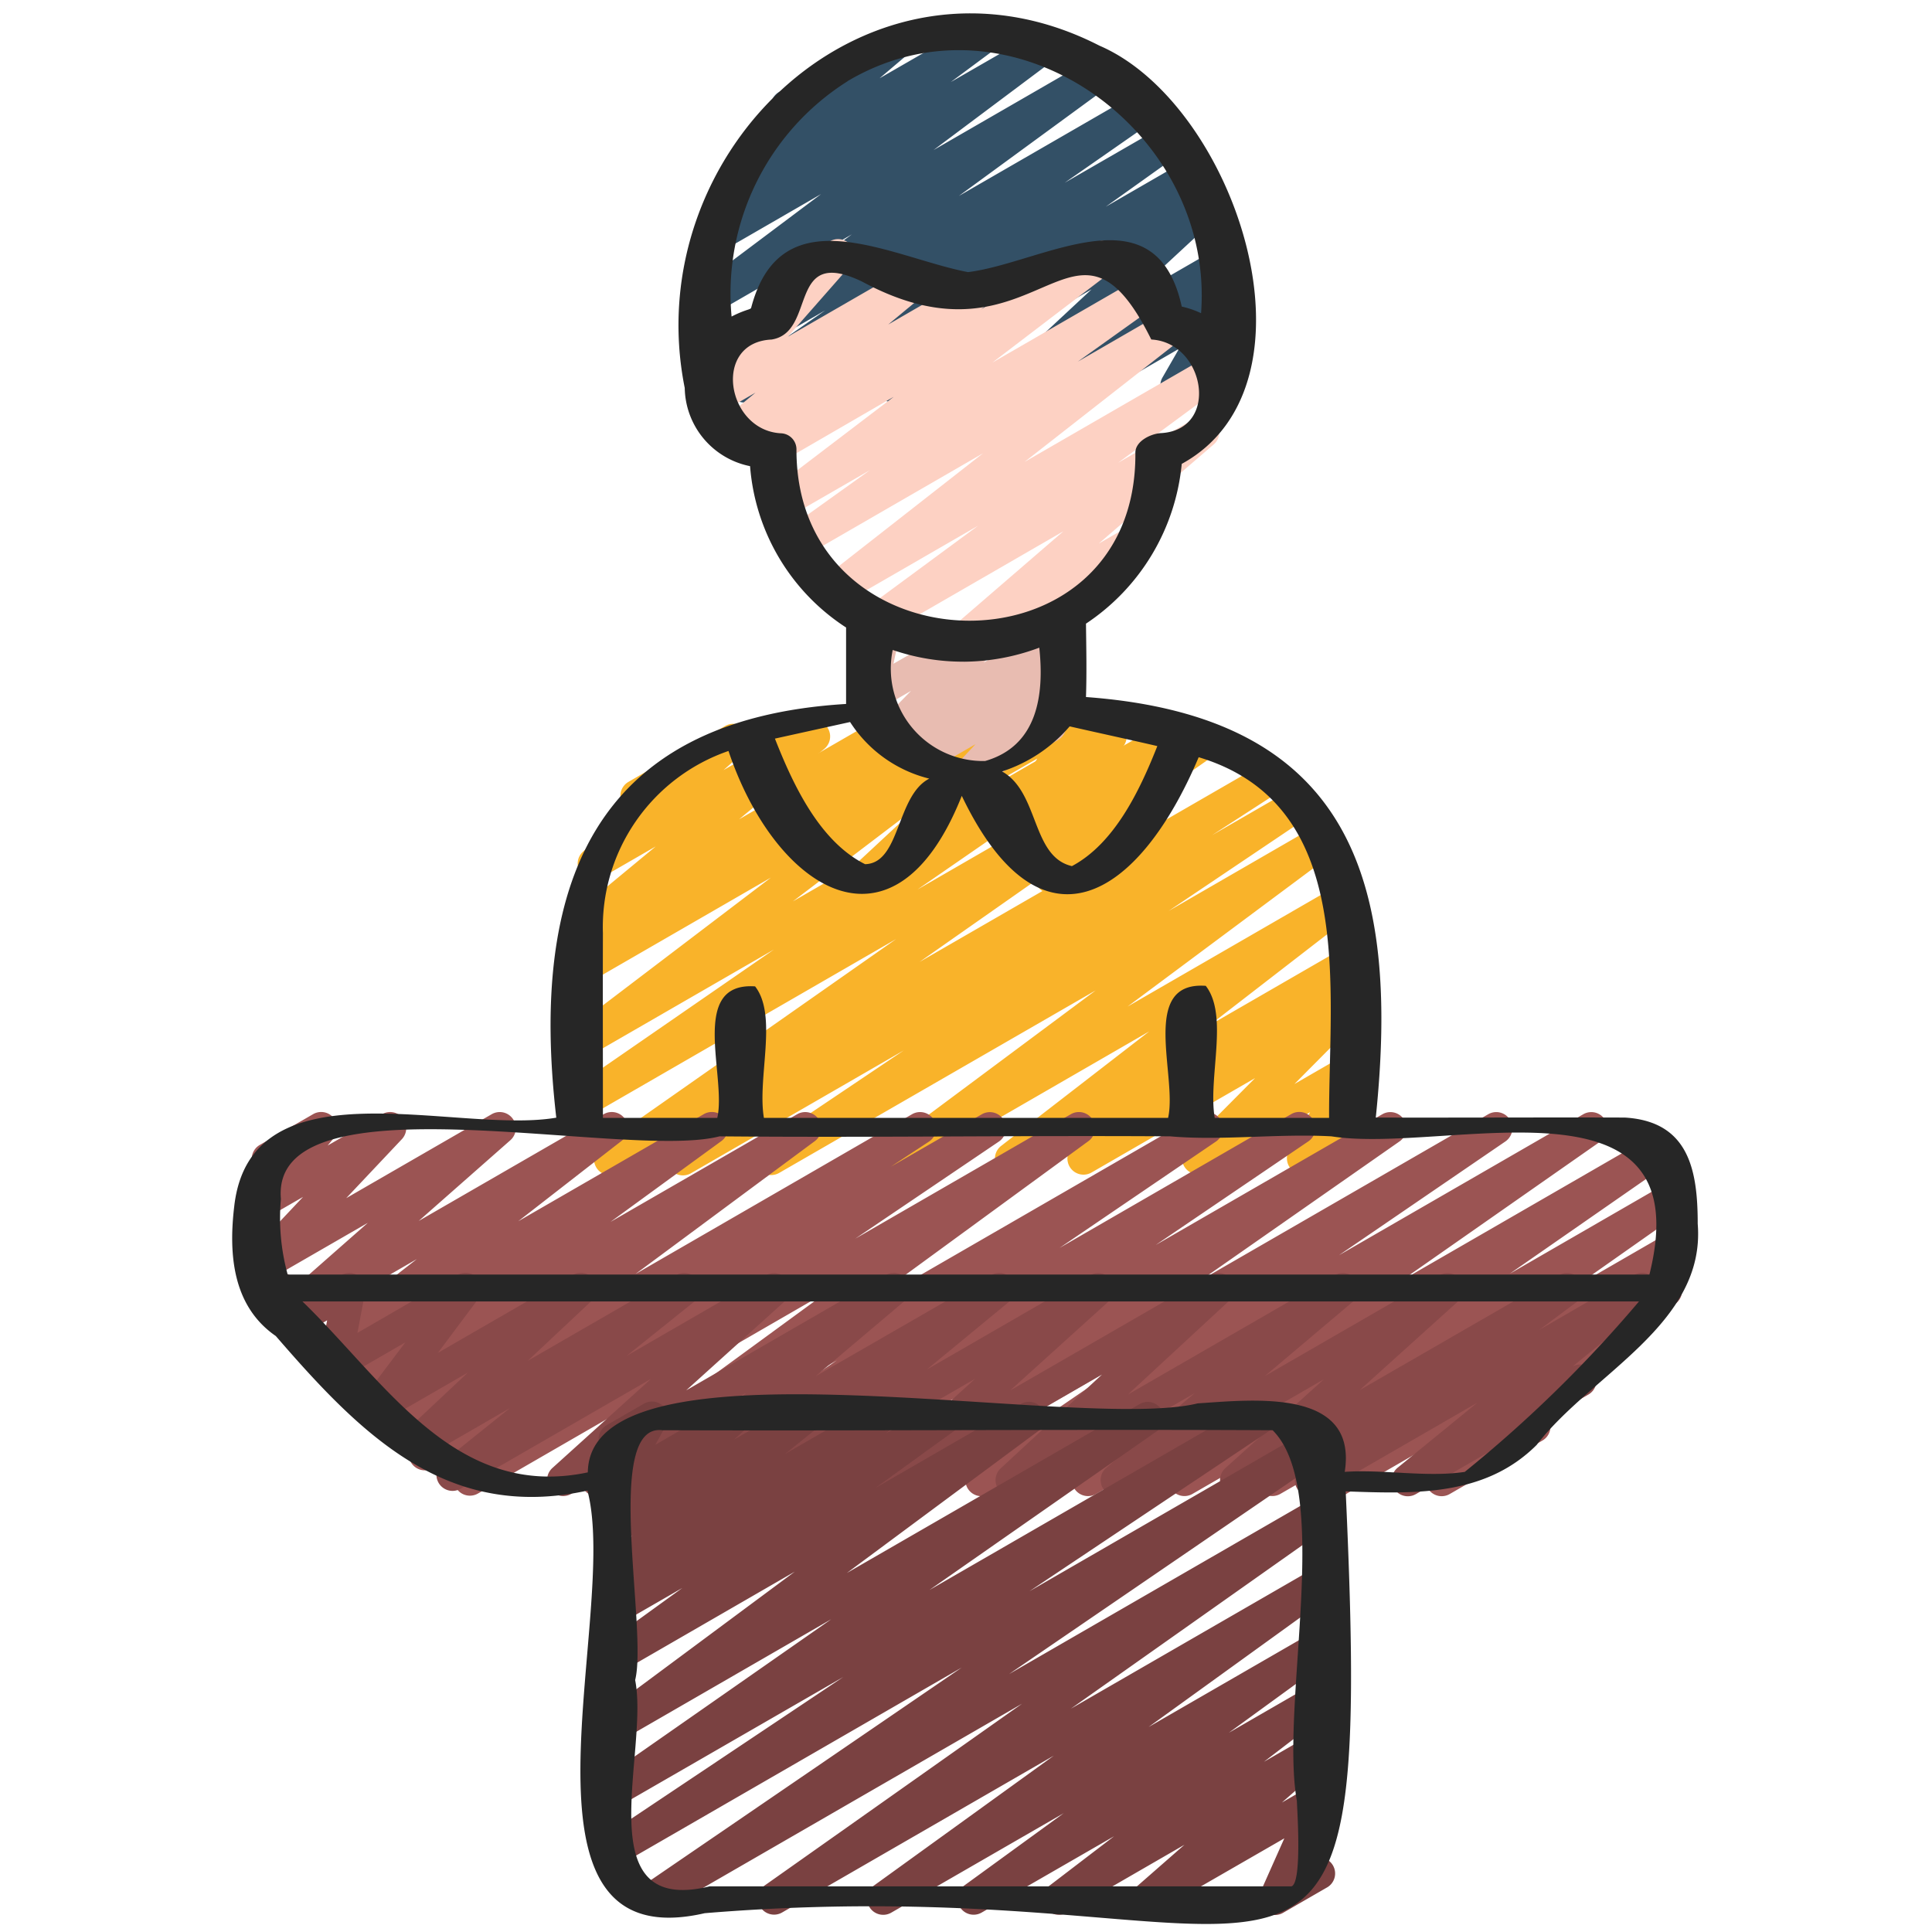
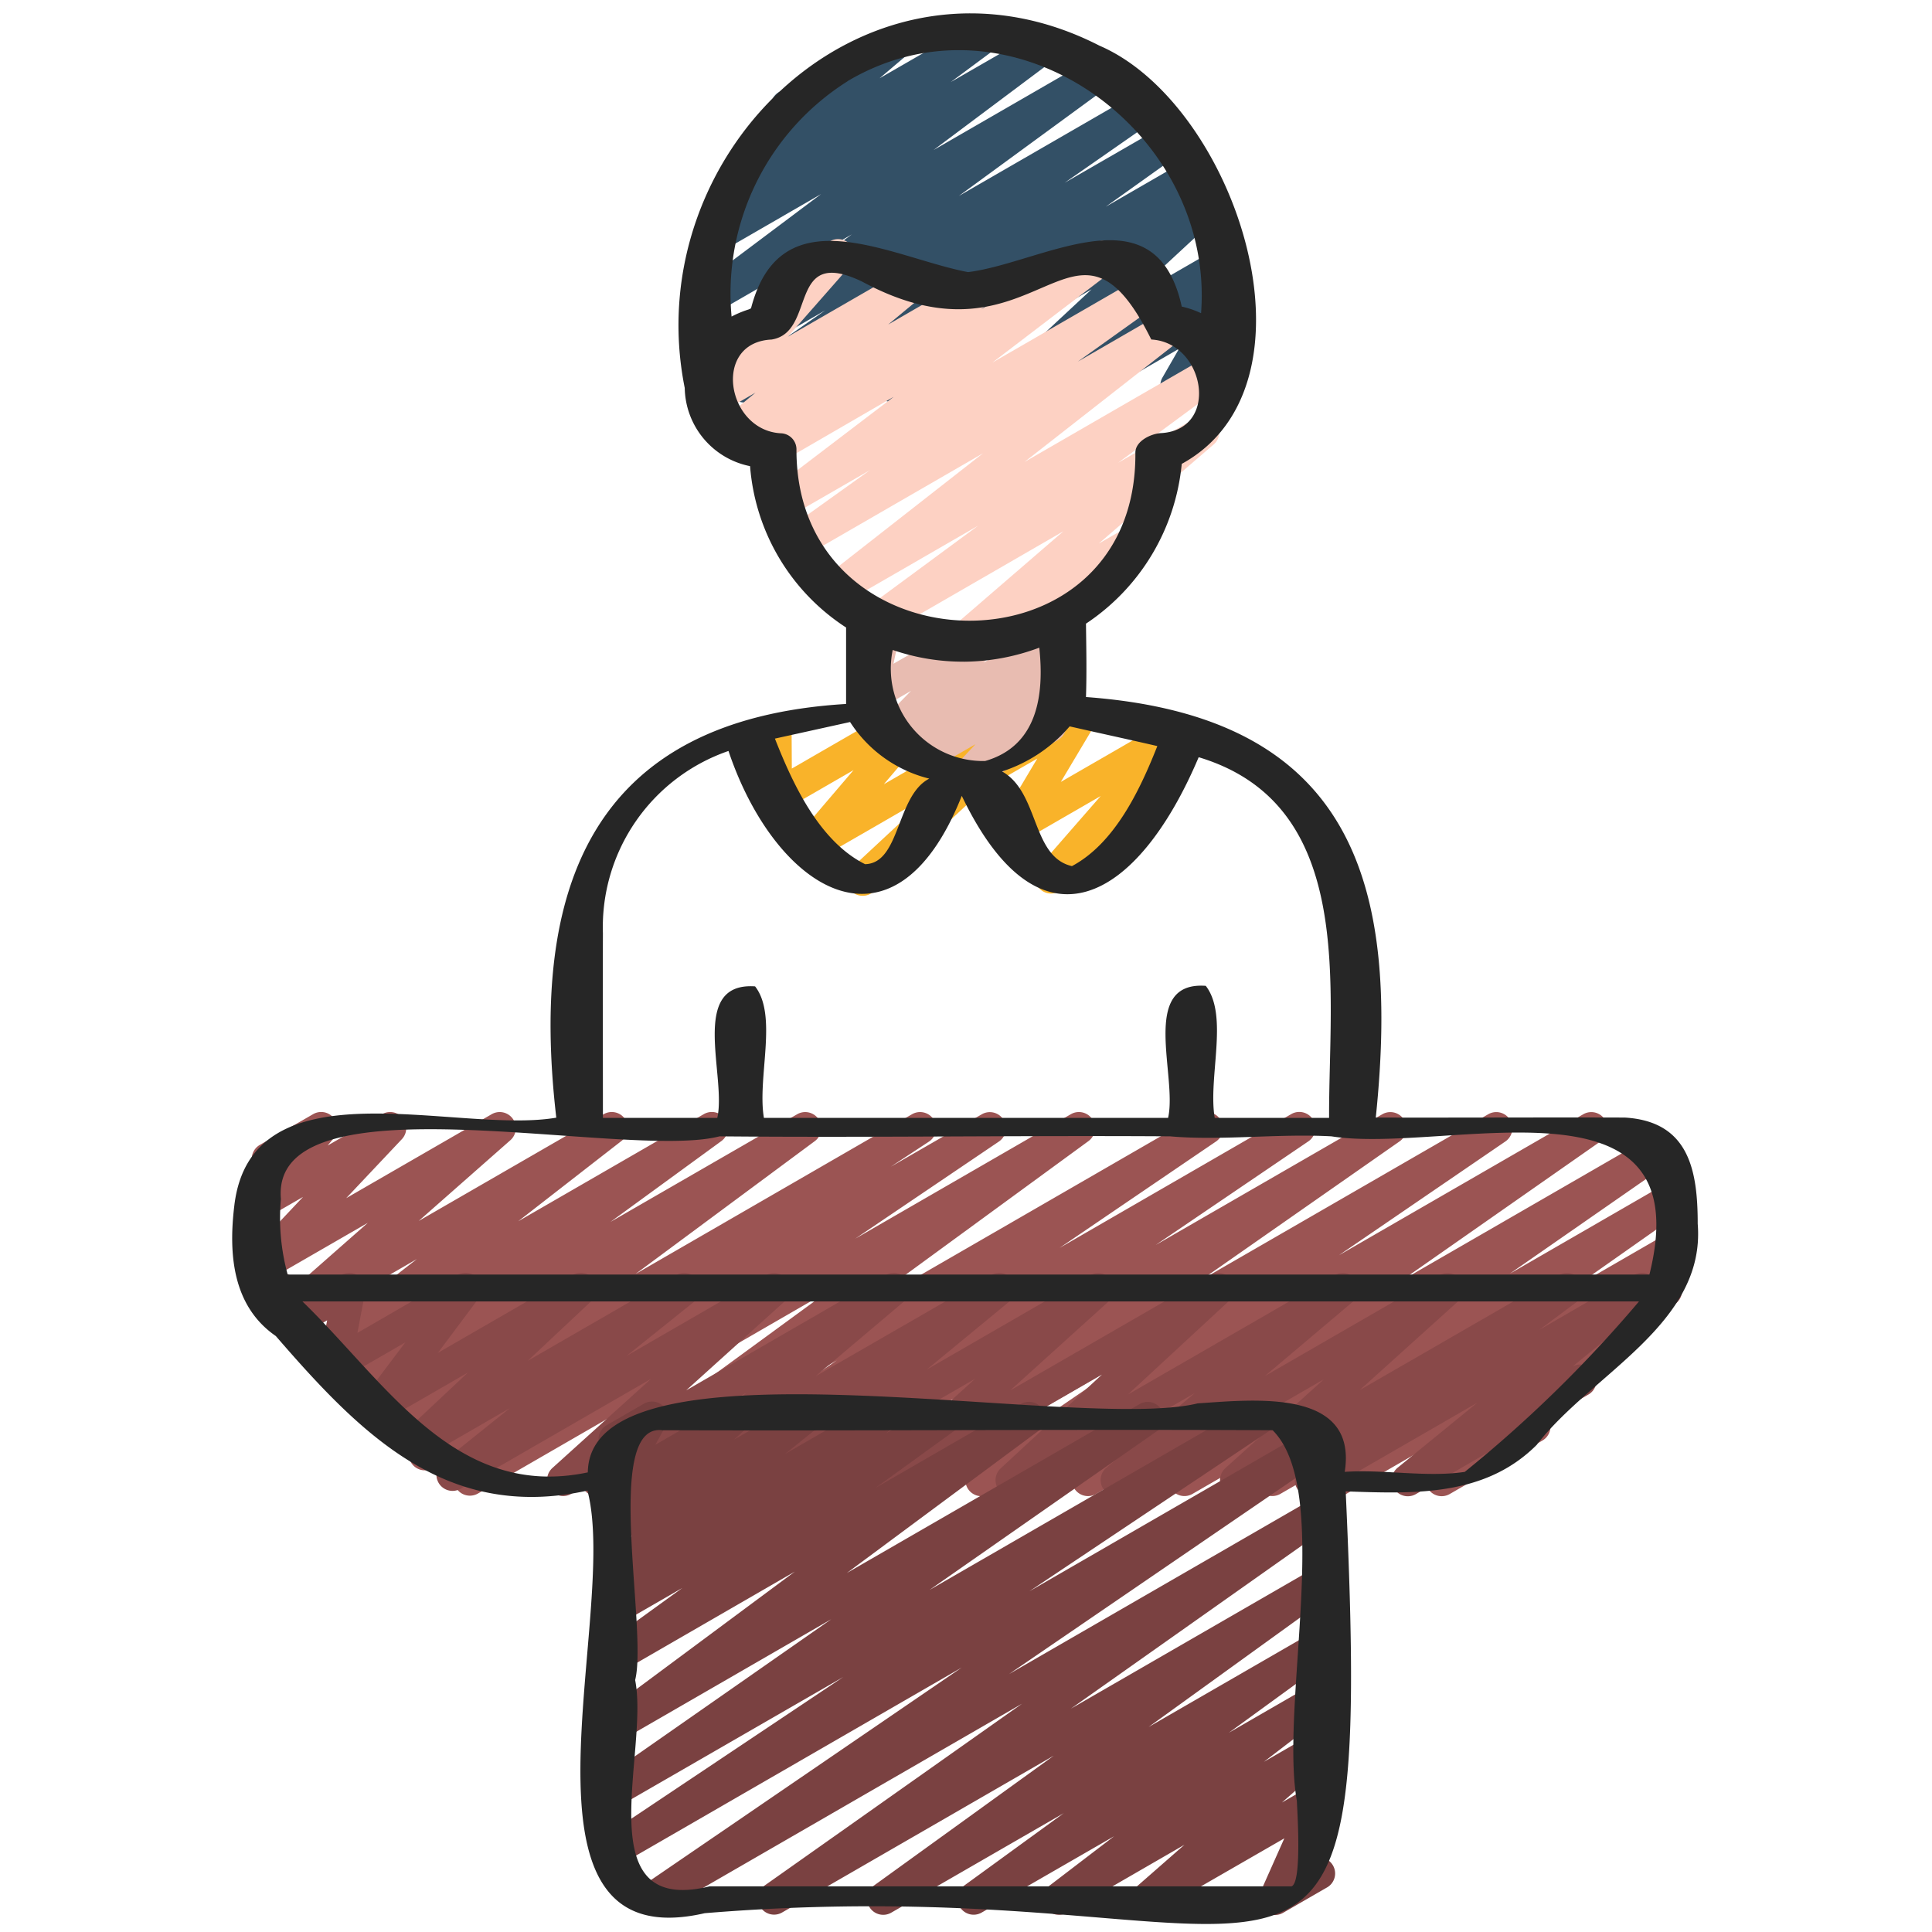
<svg xmlns="http://www.w3.org/2000/svg" width="512" height="512" x="0" y="0" viewBox="0 0 60 60" style="enable-background:new 0 0 512 512" xml:space="preserve" class="">
  <g>
    <path fill="#335066" d="M23.113 12.5a.5.5 0 0 1-.286-.91l2.8-1.951-3.347 1.93a.5.5 0 0 1-.545-.836l4.72-3.454-4.175 2.409a.5.5 0 0 1-.55-.833l3.77-2.828-3.042 1.757a.5.5 0 0 1-.548-.834l1.468-1.088-.352.2a.5.5 0 0 1-.573-.813l1.774-1.506a.5.5 0 0 1-.036-.884L27.6.891a.5.5 0 0 1 .573.813l-.857.727 3.123-1.8a.5.5 0 0 1 .548.834l-1.459 1.083L32.218 1a.5.5 0 0 1 .55.833L28.992 4.66l4.956-2.86a.5.5 0 0 1 .545.836l-4.715 3.45 5.552-3.205a.5.5 0 0 1 .536.843l-2.8 1.951 3.123-1.8a.5.5 0 0 1 .541.839L34.34 6.42l2.515-1.452a.5.5 0 0 1 .538.842l-.09.062a.5.5 0 0 1 .544.824L35.01 9.325l2.67-1.541a.5.5 0 0 1 .579.81L37.8 9a.5.5 0 0 1 .613.717l-.535.928a.508.508 0 0 1 .551.236.5.5 0 0 1-.183.683l-1.462.843a.5.5 0 0 1-.683-.682l.515-.894-2.74 1.582a.5.5 0 0 1-.579-.809l.441-.385-2.076 1.2a.5.5 0 0 1-.59-.8L33.9 8.986l-5.951 3.436a.5.5 0 0 1-.537-.842l.061-.042-1.54.888a.5.5 0 0 1-.541-.839l2.391-1.71-4.424 2.554a.494.494 0 0 1-.246.069z" opacity="1" data-original="#335066" class="" />
-     <path fill="#f9b32a" d="M18.947 36.5a.5.5 0 0 1-.287-.909l9.17-6.428-9.55 5.513a.5.5 0 0 1-.534-.844l6.29-4.344-5.756 3.322a.5.5 0 0 1-.552-.831l6.214-4.725-5.662 3.269a.5.5 0 0 1-.535-.842l.644-.449-.1.058a.5.5 0 0 1-.568-.818l2.643-2.185-1.673.965a.5.5 0 0 1-.582-.807l1.443-1.279a.5.5 0 0 1-.035-.884l3.006-1.736a.5.5 0 0 1 .582.807l-.635.563 2.561-1.478a.5.5 0 0 1 .569.818l-2.646 2.187 5.207-3.005a.5.5 0 0 1 .535.842l-.63.439 2.222-1.282a.5.5 0 0 1 .553.831l-6.217 4.725 9.625-5.556a.5.5 0 0 1 .534.843l-6.289 4.344 8.694-5.02a.5.5 0 0 1 .538.842l-9.17 6.429 10.744-6.2a.5.5 0 0 1 .522.852l-2.184 1.413 2.524-1.457a.5.5 0 0 1 .529.848l-4.4 2.961L40.95 25.6a.5.5 0 0 1 .549.834l-6.482 4.826 6.594-3.808a.5.5 0 0 1 .556.828l-4.6 3.557 4.157-2.4a.5.5 0 0 1 .546.836l-.944.692.4-.233a.5.5 0 0 1 .605.786L40.2 33.665l1.537-.887a.5.5 0 0 1 .6.076.5.5 0 0 1 .089.6l-.656 1.192a.5.5 0 0 1 .475.878l-1.527.882a.5.5 0 0 1-.6-.075.5.5 0 0 1-.089-.6l.657-1.19-3.239 1.868a.5.5 0 0 1-.6-.785l2.131-2.143-5.078 2.932a.5.5 0 0 1-.546-.836l.944-.692-2.652 1.531a.5.5 0 0 1-.556-.828l4.6-3.557-7.6 4.389a.5.5 0 0 1-.549-.834l6.486-4.828-9.827 5.667a.5.5 0 0 1-.529-.848l4.4-2.958-6.6 3.81a.5.5 0 0 1-.523-.853l2.18-1.414-3.928 2.27a.491.491 0 0 1-.253.068z" opacity="1" data-original="#db464e" class="" />
    <path fill="#f9b32a" d="M32.641 27.749a.5.5 0 0 1-.377-.828l1.919-2.2-2.4 1.387a.5.5 0 0 1-.679-.688l1.109-1.862-1.719.992a.5.5 0 0 1-.5-.865l3.381-1.953a.5.5 0 0 1 .607.082.5.5 0 0 1 .073.607l-1.11 1.862 3.34-1.928a.5.5 0 0 1 .627.76l-1.92 2.2a.5.5 0 0 1 .487.873l-2.584 1.493a.491.491 0 0 1-.254.068z" opacity="1" data-original="#c43745" class="" />
    <path fill="#f9b32a" d="M26.79 27.82a.5.5 0 0 1-.341-.866l2.459-2.288-3.476 2.007a.5.5 0 0 1-.631-.757l1.707-2-2.162 1.248a.5.5 0 0 1-.75-.43l-.007-1.19a.5.5 0 0 1-.486-.874l.731-.422a.5.5 0 0 1 .75.431l.007 1.189 3.931-2.268a.5.5 0 0 1 .631.756l-1.706 2 4.778-2.756a.5.5 0 0 1 .59.8L28.6 26.319a.5.5 0 0 1-.2.65l-1.358.784a.489.489 0 0 1-.252.067z" opacity="1" data-original="#c43745" class="" />
    <path fill="#e8bcb1" d="M30.216 24.429a.5.5 0 0 1-.365-.842l.445-.476-1.455.84a.5.5 0 0 1-.576-.811l.316-.272-.686.4a.5.5 0 0 1-.608-.783l1.007-1.03-1.014.585a.5.5 0 0 1-.739-.536l.321-1.521a.489.489 0 0 1-.264-.22.5.5 0 0 1 .182-.683l.5-.291a.5.5 0 0 1 .739.536l-.272 1.289 3.193-1.843a.5.5 0 0 1 .608.782l-1.004 1.027 2.174-1.255a.5.5 0 0 1 .576.812l-.428.367a.513.513 0 0 1 .488.181.5.5 0 0 1-.027.652l-.667.713a.5.5 0 0 1 .2.929l-2.392 1.382a.49.49 0 0 1-.252.068z" opacity="1" data-original="#e8bcb1" class="" />
    <path fill="#fdd1c3" d="M29.781 20.459a.5.5 0 0 1-.326-.879l3.569-3.08-5.56 3.211a.5.5 0 0 1-.547-.835l3.457-2.548-4.223 2.438a.5.5 0 0 1-.557-.827l4.934-3.861L25 17.271a.5.5 0 0 1-.541-.839l2.559-1.832-2.51 1.448a.5.5 0 0 1-.553-.83l3.8-2.894-3.582 2.076a.5.5 0 0 1-.553-.83l.267-.2-.939.541a.5.5 0 0 1-.569-.817l1.083-.9-1.134.655a.5.5 0 0 1-.625-.763L24.1 9.361a.485.485 0 0 1-.211-.2.5.5 0 0 1 .182-.683l1.707-.986a.5.5 0 0 1 .625.763l-1.934 2.2L28.1 8.36a.5.5 0 0 1 .569.818l-1.084.9 2.592-1.5a.5.5 0 0 1 .553.83l-.266.2 3.603-2.078a.5.5 0 0 1 .553.83l-3.8 2.9 4.665-2.692a.5.5 0 0 1 .541.839l-2.552 1.823 2.721-1.572a.5.5 0 0 1 .558.826l-4.935 3.862 5.814-3.357a.5.5 0 0 1 .547.835l-3.457 2.549 2.394-1.383a.5.5 0 0 1 .576.812l-3.57 3.08.909-.524a.5.5 0 1 1 .5.865l-5.5 3.174a.489.489 0 0 1-.25.062z" opacity="1" data-original="#fdd1c3" />
    <path fill="#9b5453" d="M21.406 46.47a.5.5 0 0 1-.281-.913l4.864-3.309-7.2 4.154a.5.5 0 0 1-.545-.836l7.478-5.466-10.881 6.284a.5.5 0 0 1-.53-.847l4.469-3.021-5.329 3.076a.5.5 0 0 1-.525-.851l1.187-.781-1.454.839a.5.5 0 0 1-.548-.834l5.571-4.128-6.331 3.654a.5.5 0 0 1-.545-.837l3.441-2.51-3.958 2.285a.5.5 0 0 1-.557-.827l3.213-2.5-3.792 2.191a.5.5 0 0 1-.58-.808l2.85-2.509-3.13 1.806a.5.5 0 0 1-.613-.775l1.731-1.835-1.131.652a.5.5 0 0 1-.635-.751l.505-.613a.489.489 0 0 1-.265-.221.5.5 0 0 1 .182-.682l1.659-.957a.5.5 0 0 1 .635.751l-.185.224 1.694-.975a.5.5 0 0 1 .613.775l-1.731 1.835 4.522-2.61a.5.5 0 0 1 .58.807l-2.849 2.51 5.747-3.317a.5.5 0 0 1 .557.827l-3.214 2.5 5.76-3.325a.5.5 0 0 1 .545.837l-3.44 2.508 5.8-3.345a.5.5 0 0 1 .548.834l-5.57 4.128L28.33 34.6a.5.5 0 0 1 .525.85l-1.19.783L30.5 34.6a.5.5 0 0 1 .53.846l-4.469 3.022 6.7-3.868a.5.5 0 0 1 .545.836L26.33 40.9l10.911-6.3a.5.5 0 0 1 .531.845l-4.864 3.309L40.1 34.6a.5.5 0 0 1 .532.846l-4.742 3.219 7.046-4.065a.5.5 0 0 1 .536.842l-6.155 4.3 8.908-5.142a.5.5 0 0 1 .532.845l-5.175 3.538 7.595-4.383a.5.5 0 0 1 .536.842l-6.188 4.327 7.728-4.461a.5.5 0 0 1 .535.843l-4.9 3.405 4.833-2.79a.5.5 0 0 1 .538.841l-3.353 2.359 2.814-1.626a.5.5 0 0 1 .534.844l-.59.407a.517.517 0 0 1 .482.208.5.5 0 0 1-.087.669l-4.088 3.453a.5.5 0 0 1-.07.817L45.02 46.4a.5.5 0 0 1-.573-.814l2.68-2.264L41.8 46.4a.5.5 0 0 1-.534-.843l.23-.16-1.738 1a.5.5 0 0 1-.538-.841l3.35-2.358-5.542 3.2a.5.5 0 0 1-.535-.843l4.9-3.4-7.362 4.245a.5.5 0 0 1-.536-.842l6.189-4.328-8.955 5.17a.5.5 0 0 1-.533-.845l5.175-3.538-7.6 4.383a.5.5 0 0 1-.536-.842l6.157-4.3-8.906 5.142a.5.5 0 0 1-.531-.846l4.745-3.217-7.044 4.063a.5.5 0 0 1-.25.07z" opacity="1" data-original="#9b5453" />
    <path fill="#894949" d="M40.712 46.47a.5.5 0 0 1-.3-.9l1.158-.865-2.942 1.7a.5.5 0 0 1-.585-.8l3.067-2.767-6.184 3.562a.5.5 0 0 1-.572-.814l2.747-2.32-5.432 3.134a.5.5 0 0 1-.59-.8l3.145-2.913-6.431 3.713a.5.5 0 0 1-.585-.8l3.075-2.78-6.208 3.58a.5.5 0 0 1-.568-.818l2.562-2.111-5.076 2.929a.5.5 0 0 1-.573-.814l2.755-2.329-5.446 3.143a.5.5 0 0 1-.585-.8l3.073-2.777-5.917 3.413a.5.5 0 0 1-.563-.822l2.1-1.685-2.693 1.555a.5.5 0 0 1-.592-.8l1.98-1.859-2.564 1.48a.5.5 0 0 1-.65-.733l1.269-1.683-1.925 1.111a.5.5 0 0 1-.741-.525l.238-1.271-.82.472a.5.5 0 0 1-.722-.266l-.167-.475a.5.5 0 0 1-.345-.925l.376-.216a.508.508 0 0 1 .424-.035.5.5 0 0 1 .3.3l.157.449L10.6 39.6a.5.5 0 0 1 .741.524l-.241 1.27 3.112-1.8a.5.5 0 0 1 .649.733L13.6 42.014l4.181-2.414a.5.5 0 0 1 .592.8l-1.982 1.86L21 39.6a.5.5 0 0 1 .563.822l-2.1 1.684L23.8 39.6a.5.5 0 0 1 .585.8l-3.074 2.778 6.2-3.581a.5.5 0 0 1 .573.814l-2.755 2.329 5.452-3.14a.5.5 0 0 1 .569.818l-2.564 2.112 5.078-2.93a.5.5 0 0 1 .585.8l-3.074 2.78 6.206-3.58a.5.5 0 0 1 .59.8l-3.145 2.91 6.431-3.71a.5.5 0 0 1 .572.814l-2.747 2.32 5.432-3.134a.5.5 0 0 1 .585.8l-3.069 2.769 6.188-3.569a.5.5 0 0 1 .549.833l-1.156.863 2.939-1.7a.5.5 0 0 1 .566.82l-2.475 2.02a.5.5 0 0 1 .491.871L43.973 46.4a.5.5 0 0 1-.567-.82l2.475-2.019-4.919 2.839a.493.493 0 0 1-.25.07z" opacity="1" data-original="#894949" />
    <path fill="#7a4141" d="M20.248 59.47a.5.5 0 0 1-.282-.913l9.9-6.769L19.28 57.9a.5.5 0 0 1-.528-.848l7.437-4.971-6.909 3.984a.5.5 0 0 1-.536-.842l7.071-4.936-6.535 3.773a.5.5 0 0 1-.548-.834l5.952-4.418-5.4 3.119a.5.5 0 0 1-.543-.838l2.451-1.774-1.908 1.1a.5.5 0 0 1-.542-.839l.367-.264a.5.5 0 0 1-.388-.883l.911-.734-.348.2a.5.5 0 0 1-.587-.8l.434-.4a.493.493 0 0 1-.447-.134.5.5 0 0 1-.086-.6l.428-.77a.5.5 0 0 1-.189-.928l1.161-.67a.5.5 0 0 1 .6.076.5.5 0 0 1 .086.6l-.332.6 2.2-1.273a.5.5 0 0 1 .587.8l-.343.312 1.933-1.108a.5.5 0 0 1 .563.822l-.907.73 2.689-1.552a.5.5 0 0 1 .542.839l-.093.066 1.569-.905a.5.5 0 0 1 .543.838l-2.449 1.772 4.522-2.61a.5.5 0 0 1 .548.834L26.3 48.851l9.1-5.251a.5.5 0 0 1 .536.842l-7.071 4.937L38.877 43.6a.5.5 0 0 1 .528.848l-7.435 4.97 8.73-5.041a.5.5 0 0 1 .532.846l-9.895 6.767 9.383-5.417a.5.5 0 0 1 .538.841l-8 5.65 7.463-4.307a.5.5 0 0 1 .543.838l-5.594 4.039 5.05-2.915a.5.5 0 0 1 .544.837l-3.1 2.255 2.553-1.474a.5.5 0 0 1 .554.829l-2.018 1.548 1.464-.845a.5.5 0 0 1 .579.81l-1.485 1.3.906-.523a.5.5 0 0 1 .707.636l-.747 1.679.018-.01a.5.5 0 1 1 .5.865l-1.349.779a.5.5 0 0 1-.707-.635l.747-1.679-4.008 2.309a.5.5 0 0 1-.579-.809l1.485-1.3-3.65 2.109a.5.5 0 0 1-.555-.829l2.021-1.545-4.12 2.374a.5.5 0 0 1-.543-.837l3.1-2.254-5.359 3.091a.5.5 0 0 1-.543-.838l5.593-4.039-8.449 4.877a.5.5 0 0 1-.538-.84l8-5.65L20.5 59.4a.5.5 0 0 1-.252.07z" opacity="1" data-original="#7a4141" class="" />
    <path fill="#262626" d="M47.724 44.872c1.688-2.2 5.254-3.746 5-6.865 0-1.646-.262-3.181-2.262-3.3-2.577-.008-5.158.006-7.736 0 .762-7.35-.76-12.456-9-13.06.026-.758.009-1.52 0-2.279a6.72 6.72 0 0 0 2.974-4.962c4.547-2.492 1.669-11.169-2.556-12.988-7.103-3.635-14.361 3.237-12.879 10.631a2.522 2.522 0 0 0 2.029 2.428 6.575 6.575 0 0 0 2.982 5.011v2.374c-7.922.481-9.827 5.718-9 12.848-3.093.533-9.473-1.774-10 2.74-.181 1.5-.054 3.115 1.29 4.042 2.647 3.06 5.305 5.759 9.677 4.8 1.02 3.824-2.813 14.608 3.642 13.124 18.625-1.538 20.8 6.373 19.907-13.1 2.141.075 4.325.163 5.932-1.444zM35.942 23.17c-.542 1.369-1.32 3.016-2.652 3.728-1.261-.29-1.012-2.294-2.171-2.94a4.655 4.655 0 0 0 2.1-1.4c.909.207 1.819.403 2.723.612zm-9.542-.747a4.088 4.088 0 0 0 2.46 1.758c-1.03.527-.893 2.631-1.994 2.657-1.419-.709-2.244-2.485-2.8-3.9zm-.083-19.9C31.4-.5 37.732 4.043 37.3 9.727a2.806 2.806 0 0 0-.6-.206c-.808-3.689-4.322-1.358-6.636-1.07-2.36-.446-5.819-2.472-6.744 1.138a3.21 3.21 0 0 0-.6.242 7.788 7.788 0 0 1 3.6-7.306zM24.735 13.95a.5.5 0 0 0-.489-.494c-1.688-.095-2.136-2.825-.285-2.911 1.42-.225.469-2.935 2.822-1.795 5.492 2.958 6.536-3.12 8.971 1.794 1.674.09 2.141 2.808.3 2.907-.3.016-.788.239-.794.6.068 7.108-10.554 6.858-10.525-.101zm5.206 6.6a6.786 6.786 0 0 0 2.335-.436c.158 1.466-.052 3.053-1.683 3.52a2.869 2.869 0 0 1-2.869-3.449 6.708 6.708 0 0 0 2.217.364zm-11.217 8.436a5.787 5.787 0 0 1 3.9-5.664c1.44 4.293 5.131 6.712 7.245 1.394 2.431 5.074 5.479 3.236 7.357-1.2 4.911 1.476 4.036 7.174 4.05 11.2h-3.552c-.212-1.252.441-3.173-.278-4.1-2.071-.149-.873 2.815-1.17 4.1H23.724c-.212-1.245.438-3.172-.274-4.083-2.073-.14-.879 2.8-1.174 4.083h-3.552c0-1.916-.006-3.822 0-5.73zm-10 8.25c-.343-3.9 10.714-1.188 13.621-1.946 4.594.043 9.342-.031 13.993 0 1.6.141 3.348-.091 5.012 0 3.553.566 11.495-2.2 9.874 4.292H8.934a6.634 6.634 0 0 1-.21-2.346zm13.311 21.347c-3.837.934-1.866-4.182-2.31-6.407.4-1.579-1.012-7.982.842-7.759 6.316.022 12.652-.032 18.956 0 1.877 1.869.221 8.524.753 11.516 0 .157.175 2.558-.171 2.65zM41.762 45.71c.409-2.613-2.845-2.239-4.566-2.127-3.763.92-18.884-2.314-18.941 2.143-4.116.868-6.28-2.807-8.862-5.308H50.9a40.009 40.009 0 0 1-5.411 5.293c-1.189.177-2.51-.084-3.727-.001z" opacity="1" data-original="#262626" class="" />
  </g>
</svg>